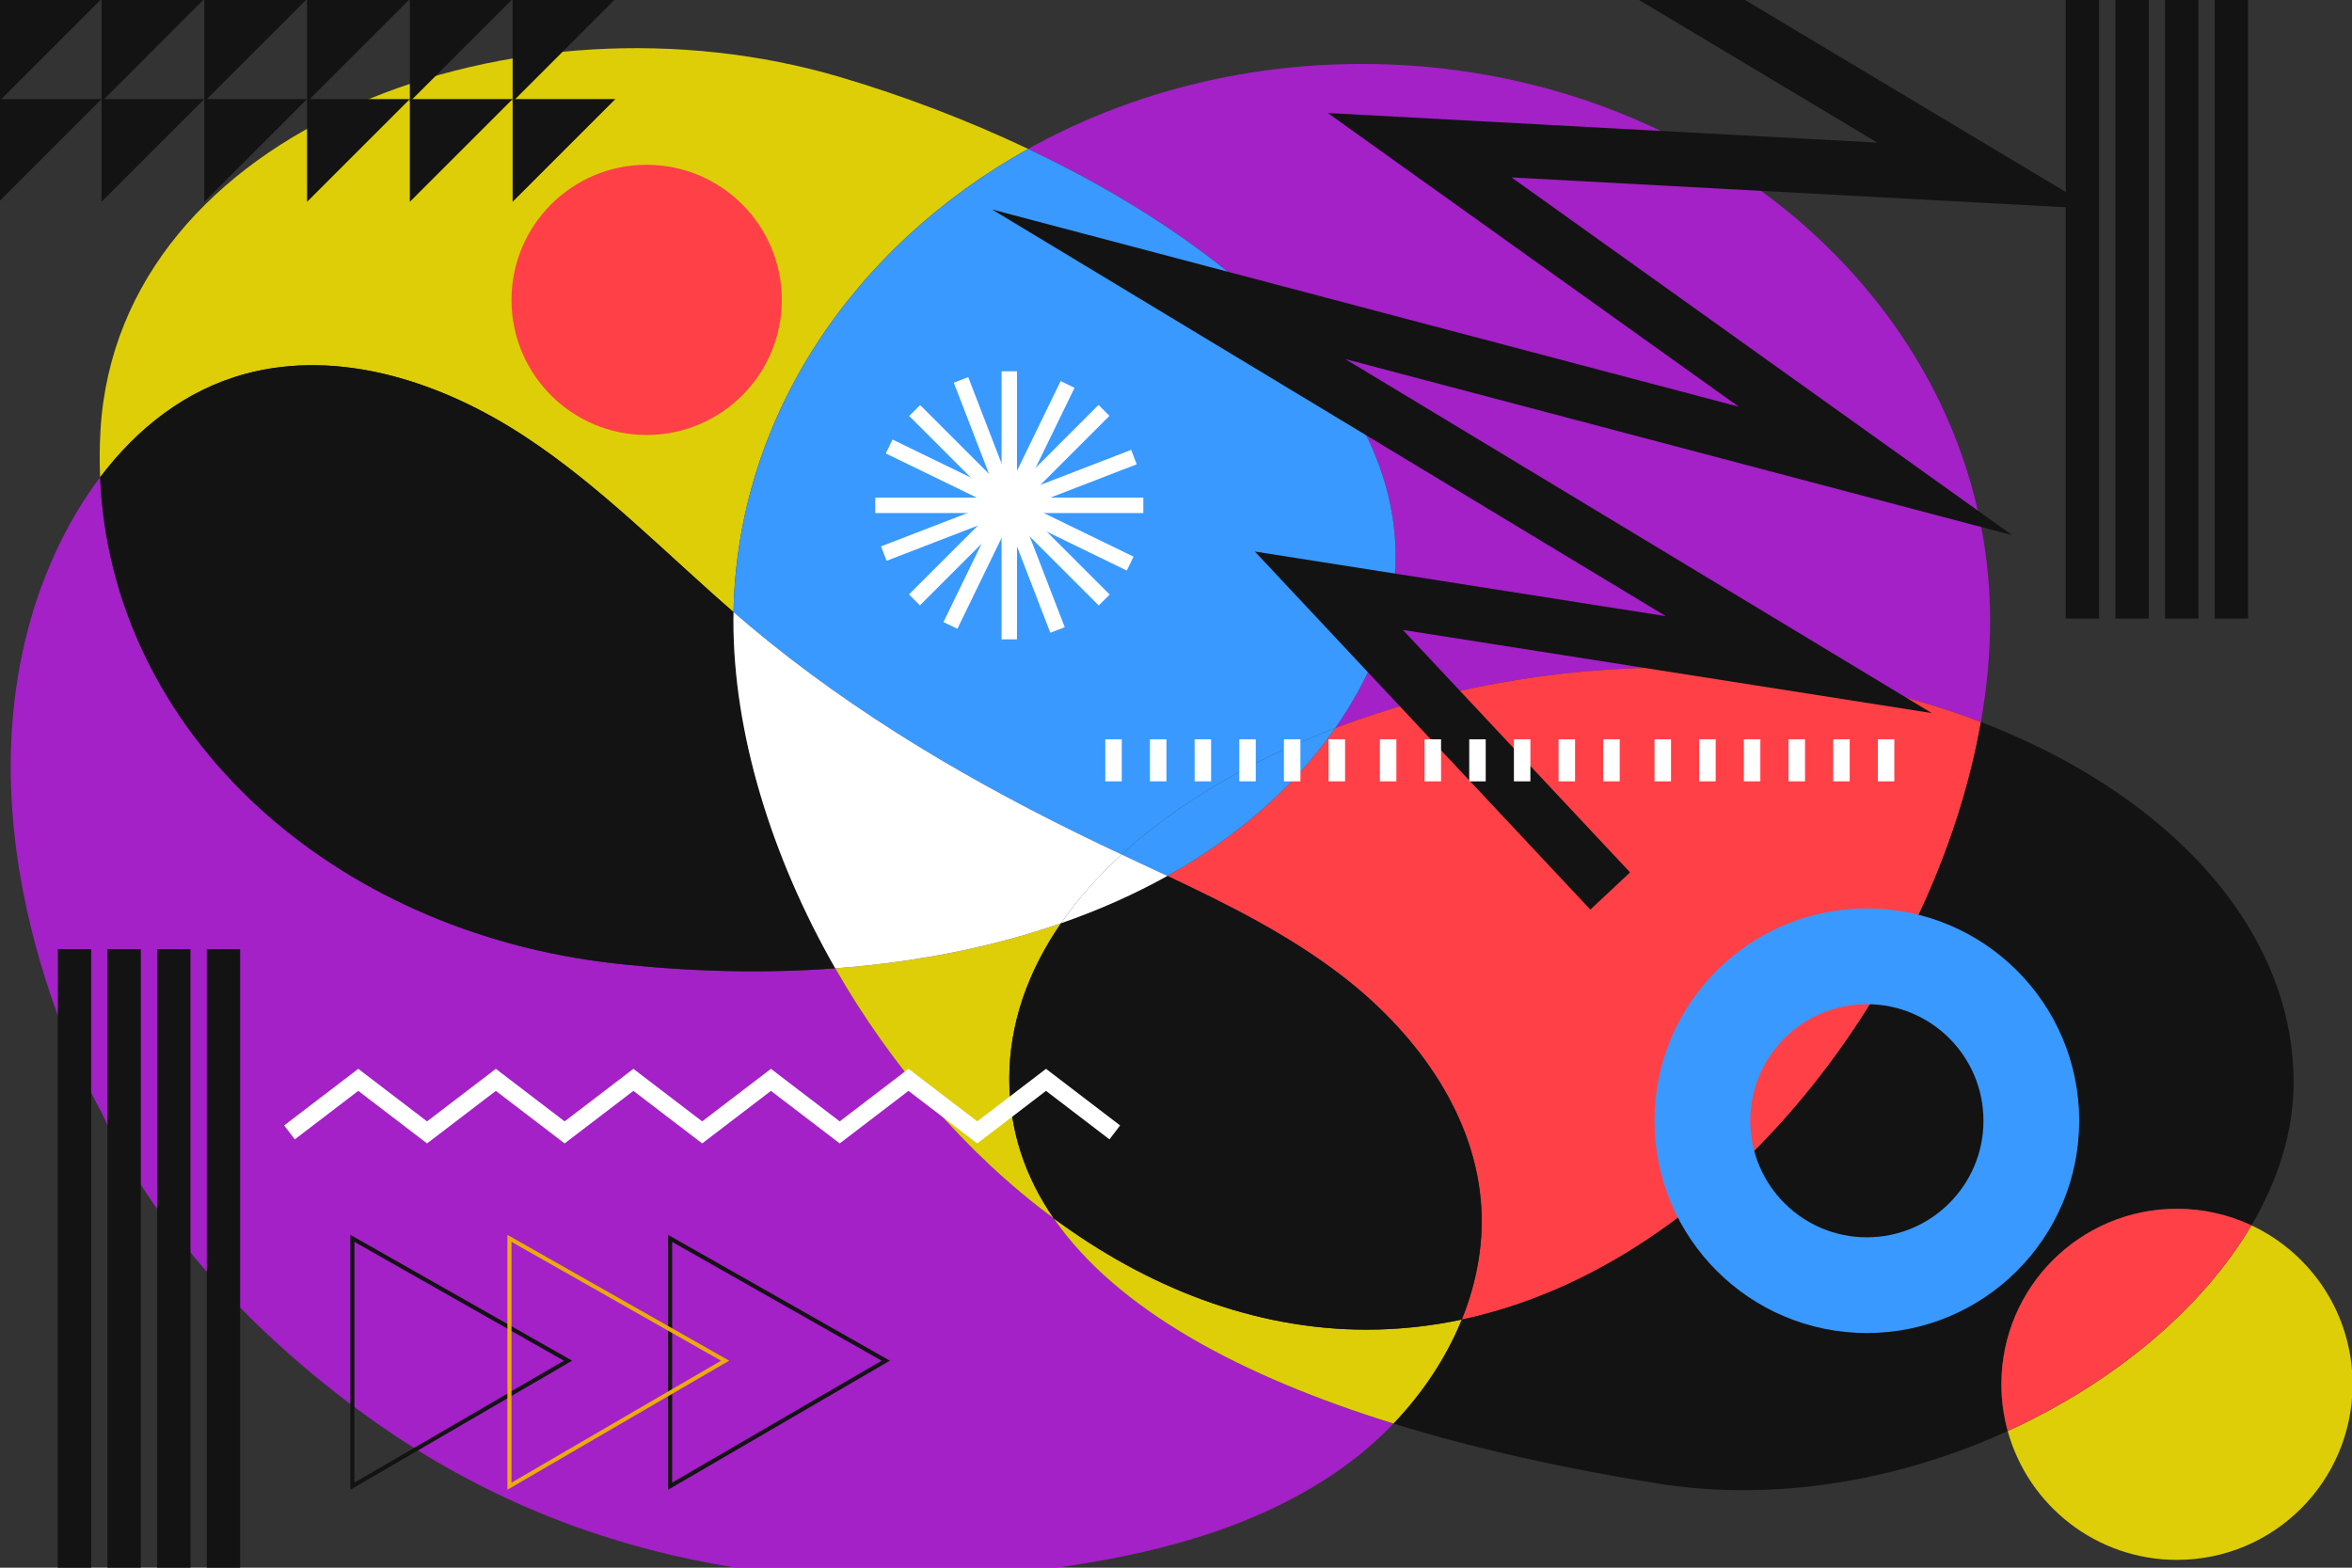
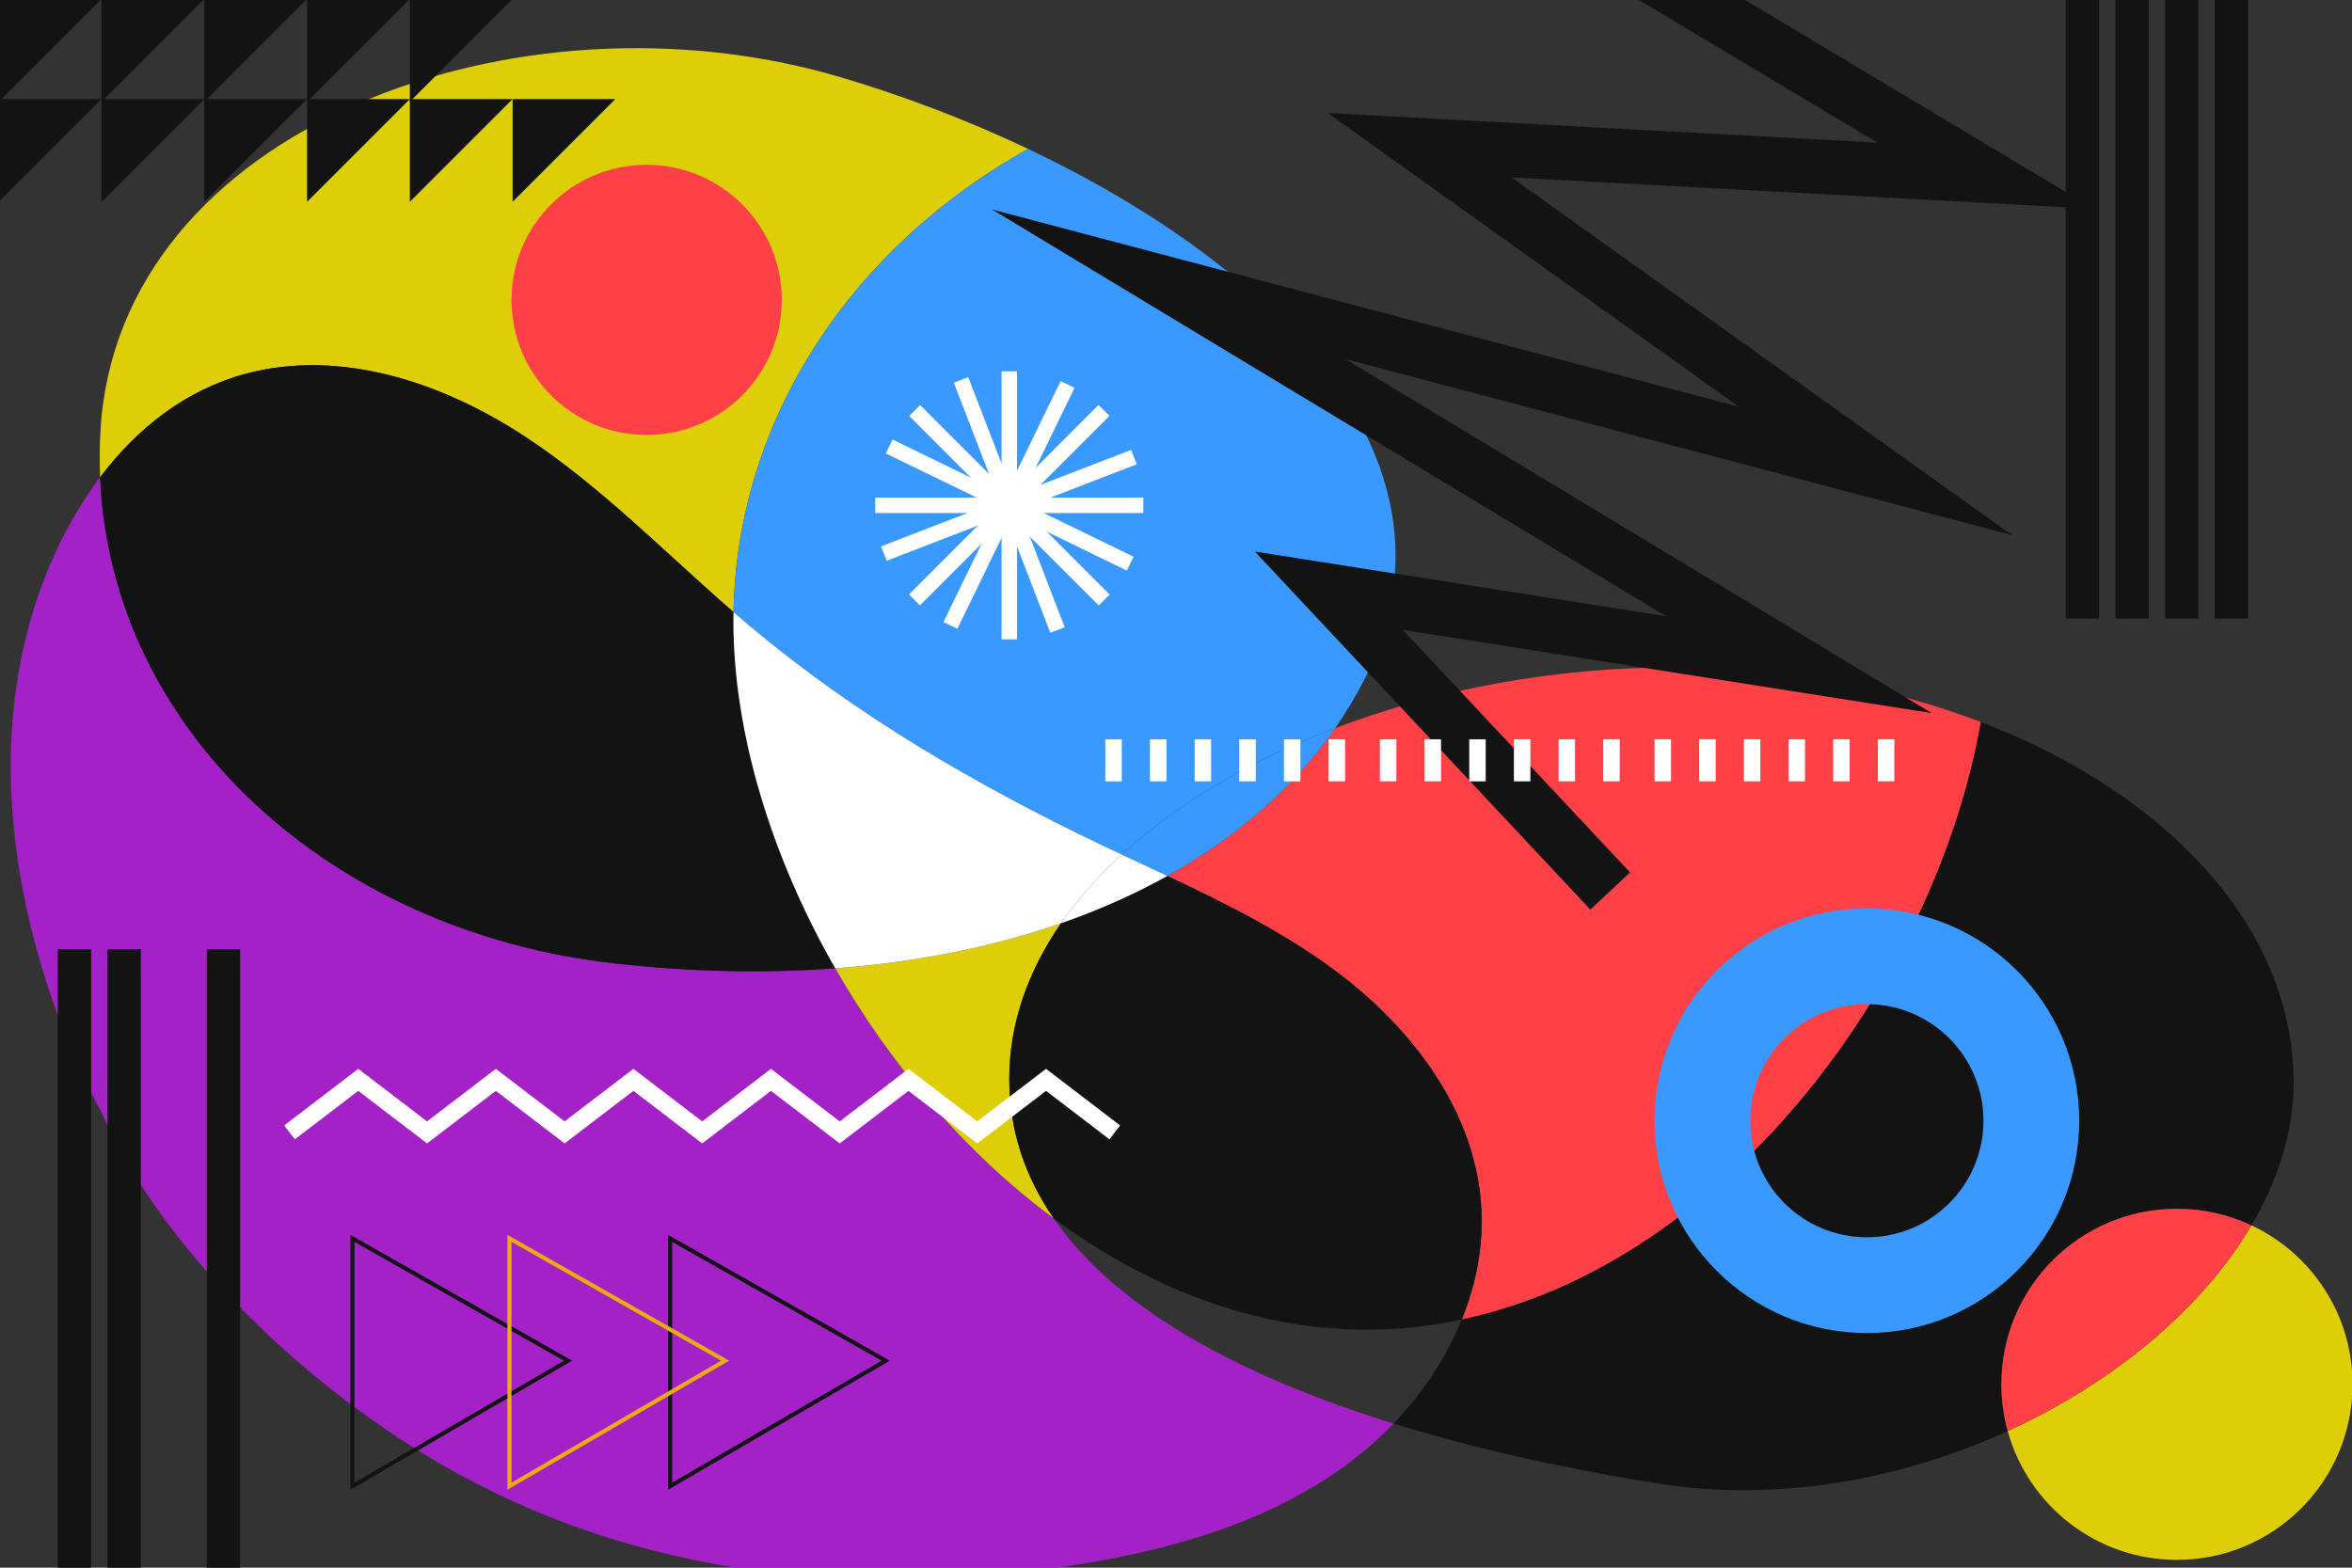
<svg xmlns="http://www.w3.org/2000/svg" xmlns:xlink="http://www.w3.org/1999/xlink" version="1.1" x="0px" y="0px" viewBox="0 0 750 500" style="enable-background:new 0 0 750 500;" xml:space="preserve">
  <rect x="0" y="0" width="750" height="500" fill="#333333" stroke="none" />
  <g id="BACKGROUND">
</g>
  <g id="OBJECTS">
    <g>
      <defs>
        <rect id="SVGID_1_" width="750" height="500" />
      </defs>
      <clipPath id="SVGID_00000018214187640892837420000010298591760095925693_">
        <use xlink:href="#SVGID_1_" style="overflow:visible;" />
      </clipPath>
      <g style="clip-path:url(#SVGID_00000018214187640892837420000010298591760095925693_);">
        <g>
          <g>
            <path style="fill:#A321C7;" d="M335.998,388.585c-28.095-20.776-52.033-48.943-69.659-79.754       c-22.105,1.648-45.64,1.201-70.283-1.551c-90.342-10.089-160.73-73.712-164.129-155.071       c-10.767,14.252-18.503,31.373-23.045,48.665c-20.542,78.206,23.471,153.823,23.471,153.823       c17.771,40.138,55.515,77.455,92.002,102.114c64.581,43.647,139.034,54.114,216.135,42.665       c32.076-4.763,64.413-13.82,90.294-33.359c4.815-3.635,9.372-7.689,13.582-12.087       C396.02,439.038,356.133,417.775,335.998,388.585z" />
          </g>
          <path style="fill:#DECE08;" d="M78.205,119.245c30.249-8.161,62.804,2.688,89.005,19.867      c24.325,15.949,44.713,37.052,66.703,56.12c1.095-62.283,38.33-116.781,93.936-147.738      c-19.345-9.183-39.664-16.897-59.788-22.863C165.193-5.865,37.701,40.735,32.045,137.251      c-0.296,5.047-0.323,10.033-0.117,14.958C43.756,136.552,59.242,124.36,78.205,119.245z" />
          <path style="fill:#131313;" d="M196.057,307.28c24.643,2.752,48.178,3.199,70.283,1.551      c-20.504-35.843-32.467-75.26-32.467-110.776c0-0.944,0.024-1.882,0.04-2.823c-21.99-19.068-42.378-40.171-66.703-56.12      c-26.201-17.179-58.756-28.027-89.005-19.867c-18.963,5.116-34.449,17.307-46.277,32.964      C35.326,233.567,105.714,297.19,196.057,307.28z" />
-           <path style="fill:#A321C7;" d="M434.855,217.129c-2.681,5.219-5.715,10.254-9.082,15.097      c32.353-12.287,69.582-19.35,107.67-19.35c35.747,0,69.28,6.337,98.225,17.419c1.928-10.958,2.941-21.769,2.941-32.24      c0-98.12-89.708-177.662-200.368-177.662c-39.092,0-75.561,9.936-106.392,27.101      C407.393,85.253,470.393,147.956,434.855,217.129z" />
          <path style="fill:#DECE08;" d="M338.341,294.458c-21.624,7.519-45.806,12.42-72.002,14.373      c17.626,30.811,41.564,58.978,69.659,79.754c-9.086-13.172-14.162-27.952-14.162-44.505      C321.836,326.468,327.792,309.729,338.341,294.458z" />
          <path style="fill:#3999FF;" d="M233.913,195.232c1.696,1.471,3.399,2.933,5.117,4.376      c33.733,28.342,72.131,50.707,111.874,69.726c2.247,1.075,4.501,2.14,6.759,3.201c17.816-16.339,41.283-30.12,68.11-40.308      c3.367-4.843,6.401-9.878,9.082-15.097c35.539-69.173-27.461-131.876-107.006-169.636      C272.242,78.451,235.008,132.949,233.913,195.232z" />
          <path style="fill:#FFFFFF;" d="M357.662,272.535c-2.257-1.062-4.512-2.126-6.759-3.201      c-39.743-19.018-78.141-41.384-111.874-69.726c-1.718-1.443-3.421-2.905-5.117-4.376c-0.017,0.94-0.04,1.879-0.04,2.823      c0,35.516,11.962,74.933,32.467,110.776c26.195-1.953,50.378-6.853,72.002-14.373      C343.667,286.749,350.16,279.415,357.662,272.535z" />
-           <path style="fill:#DECE08;" d="M435.783,424.083c-36.173,0-70.269-13.671-99.785-35.498      c20.135,29.19,60.022,50.453,108.37,65.446c9.243-9.654,16.814-20.967,21.761-33.166      C456.245,422.966,446.112,424.083,435.783,424.083z" />
          <path style="fill:#FF4147;" d="M425.772,232.226c-13.093,18.831-31.254,34.735-53.53,47.149      c19.242,9.073,38.27,18.573,55.137,31.438c23.105,17.623,42.17,42.922,44.799,71.862c1.19,13.096-1.137,26.079-6.049,38.191      c84.705-18.002,151.084-108.431,165.539-190.571c-28.946-11.082-62.478-17.419-98.225-17.419      C495.354,212.876,458.125,219.939,425.772,232.226z" />
          <path style="fill:#131313;" d="M472.178,382.674c-2.629-28.94-21.693-54.239-44.799-71.862      c-16.867-12.865-35.895-22.365-55.137-31.438c-10.43,5.813-21.761,10.862-33.902,15.083      c-10.549,15.271-16.505,32.01-16.505,49.622c0,16.553,5.077,31.333,14.162,44.505c29.516,21.826,63.612,35.498,99.785,35.498      c10.329,0,20.462-1.117,30.346-3.217C471.041,408.754,473.368,395.77,472.178,382.674z" />
          <path style="fill:#3999FF;" d="M425.772,232.226c-26.827,10.188-50.294,23.97-68.11,40.308c4.854,2.283,9.723,4.55,14.58,6.84      C394.518,266.961,412.679,251.057,425.772,232.226z" />
          <path style="fill:#FFFFFF;" d="M338.341,294.458c12.141-4.222,23.471-9.27,33.902-15.083c-4.858-2.29-9.726-4.557-14.58-6.84      C350.16,279.415,343.667,286.749,338.341,294.458z" />
        </g>
        <g>
          <g>
            <polygon style="fill:#131313;" points="507.124,290.108 400.135,175.907 531.219,196.525 316.375,66.824 554.451,129.709        423.398,36.044 598.637,45.485 509.208,-8.053 518.125,-22.948 667.686,66.589 481.993,56.586 641.658,170.699        428.969,114.519 616.008,227.435 447.342,200.906 519.793,278.24      " />
          </g>
        </g>
        <g>
          <polygon style="fill:#FFFFFF;" points="289.692,340.894 311.622,357.654 333.551,340.894 357.177,358.95 353.785,363.389       333.551,347.925 311.622,364.685 289.692,347.925 267.765,364.685 245.837,347.925 223.908,364.685 201.976,347.925       180.043,364.685 158.112,347.925 136.179,364.685 114.243,347.925 94.003,363.389 90.611,358.95 114.243,340.894       136.179,357.654 158.112,340.894 180.043,357.654 201.976,340.894 223.908,357.654 245.837,340.894 267.765,357.654     " />
        </g>
        <g>
          <g>
            <rect x="352.453" y="235.791" style="fill:#FFFFFF;" width="5.255" height="13.416" />
            <rect x="366.696" y="235.791" style="fill:#FFFFFF;" width="5.255" height="13.416" />
            <rect x="380.938" y="235.791" style="fill:#FFFFFF;" width="5.255" height="13.416" />
            <rect x="395.181" y="235.791" style="fill:#FFFFFF;" width="5.255" height="13.416" />
            <rect x="409.423" y="235.791" style="fill:#FFFFFF;" width="5.255" height="13.416" />
            <rect x="423.666" y="235.791" style="fill:#FFFFFF;" width="5.255" height="13.416" />
          </g>
          <g>
            <rect x="440.024" y="235.791" style="fill:#FFFFFF;" width="5.255" height="13.416" />
            <rect x="454.267" y="235.791" style="fill:#FFFFFF;" width="5.255" height="13.416" />
            <rect x="468.509" y="235.791" style="fill:#FFFFFF;" width="5.255" height="13.416" />
            <rect x="482.752" y="235.791" style="fill:#FFFFFF;" width="5.255" height="13.416" />
            <rect x="496.994" y="235.791" style="fill:#FFFFFF;" width="5.255" height="13.416" />
            <rect x="511.237" y="235.791" style="fill:#FFFFFF;" width="5.255" height="13.416" />
          </g>
          <g>
            <rect x="527.595" y="235.791" style="fill:#FFFFFF;" width="5.255" height="13.416" />
            <rect x="541.837" y="235.791" style="fill:#FFFFFF;" width="5.255" height="13.416" />
            <rect x="556.08" y="235.791" style="fill:#FFFFFF;" width="5.255" height="13.416" />
            <rect x="570.323" y="235.791" style="fill:#FFFFFF;" width="5.255" height="13.416" />
            <rect x="584.565" y="235.791" style="fill:#FFFFFF;" width="5.255" height="13.416" />
            <rect x="598.808" y="235.791" style="fill:#FFFFFF;" width="5.255" height="13.416" />
          </g>
        </g>
        <circle style="fill:#FF4147;" cx="206.201" cy="95.65" r="43.093" />
        <g>
          <path style="fill:#131313;" d="M694.182,385.525c8.494,0,16.541,1.901,23.754,5.286c8.574-14.544,13.442-30.018,13.442-45.62      c0-49.179-40.139-92.089-99.709-114.896c-14.454,82.139-80.834,172.568-165.539,190.571      c-4.947,12.199-12.518,23.512-21.761,33.166c26.147,8.108,54.759,14.388,84.062,19.092c38.091,6.116,77.74-1.161,111.784-16.696      c-1.309-4.749-2.023-9.745-2.023-14.91C638.19,410.593,663.258,385.525,694.182,385.525z" />
          <path style="fill:#DECE08;" d="M717.936,390.811c-15.727,26.677-43.961,50.21-77.722,65.616      c6.529,23.682,28.211,41.081,53.969,41.081c30.924,0,55.992-25.068,55.992-55.992      C750.174,419.088,736.98,399.748,717.936,390.811z" />
          <path style="fill:#FF4147;" d="M717.936,390.811c-7.212-3.385-15.26-5.286-23.754-5.286c-30.923,0-55.992,25.068-55.992,55.992      c0,5.165,0.714,10.161,2.023,14.91C673.974,441.021,702.209,417.488,717.936,390.811z" />
        </g>
        <path style="fill:#3999FF;" d="M595.302,289.743c-37.394,0-67.707,30.314-67.707,67.707c0,37.394,30.313,67.707,67.707,67.707     c37.394,0,67.707-30.314,67.707-67.707C663.009,320.057,632.696,289.743,595.302,289.743z M595.302,394.627     c-20.532,0-37.177-16.645-37.177-37.177c0-20.532,16.645-37.177,37.177-37.177s37.177,16.645,37.177,37.177     C632.479,377.982,615.834,394.627,595.302,394.627z" />
        <g>
          <rect x="18.437" y="302.703" style="fill:#131313;" width="10.632" height="197.298" />
          <rect x="34.272" y="302.703" style="fill:#131313;" width="10.632" height="197.298" />
-           <rect x="50.107" y="302.703" style="fill:#131313;" width="10.632" height="197.298" />
          <rect x="65.942" y="302.703" style="fill:#131313;" width="10.632" height="197.298" />
        </g>
        <g>
          <rect x="658.721" style="fill:#131313;" width="10.632" height="197.298" />
          <rect x="674.557" style="fill:#131313;" width="10.632" height="197.298" />
          <rect x="690.392" style="fill:#131313;" width="10.632" height="197.298" />
          <rect x="706.227" style="fill:#131313;" width="10.632" height="197.298" />
        </g>
        <g>
          <polygon style="fill:none;stroke:#131313;stroke-width:1.304;stroke-miterlimit:10;" points="112.368,394.965 112.368,474.01       181.133,433.982     " />
          <polygon style="fill:none;stroke:#131313;stroke-width:1.304;stroke-miterlimit:10;" points="213.681,394.965 213.681,474.01       282.445,433.982     " />
          <g>
            <path style="fill:#E9AC0C;" d="M161.804,475.143v-81.299l70.726,40.131L161.804,475.143z M163.108,396.084v76.791       l66.804-38.887L163.108,396.084z" />
          </g>
        </g>
        <g>
          <g>
            <rect x="319.371" y="118.424" style="fill:#FFFFFF;" width="4.929" height="85.487" />
            <rect x="319.371" y="118.424" transform="matrix(-1.836970e-16 1 -1 -1.836970e-16 483.003 -160.668)" style="fill:#FFFFFF;" width="4.929" height="85.487" />
          </g>
          <g>
            <rect x="319.371" y="118.424" transform="matrix(0.707 0.707 -0.707 0.707 208.226 -180.367)" style="fill:#FFFFFF;" width="4.929" height="85.487" />
            <rect x="319.371" y="118.424" transform="matrix(-0.707 0.707 -0.707 -0.707 663.37 47.558)" style="fill:#FFFFFF;" width="4.929" height="85.487" />
          </g>
          <g>
            <rect x="319.371" y="118.424" transform="matrix(0.36 0.933 -0.933 0.36 356.219 -197.122)" style="fill:#FFFFFF;" width="4.929" height="85.487" />
            <rect x="319.371" y="118.424" transform="matrix(-0.933 0.36 -0.36 -0.933 680.125 195.55)" style="fill:#FFFFFF;" width="4.929" height="85.487" />
          </g>
          <g>
            <rect x="319.371" y="118.424" transform="matrix(0.899 0.437 -0.437 0.899 102.849 -124.486)" style="fill:#FFFFFF;" width="4.929" height="85.487" />
            <rect x="319.371" y="118.424" transform="matrix(-0.437 0.899 -0.899 -0.437 607.491 -57.817)" style="fill:#FFFFFF;" width="4.929" height="85.487" />
          </g>
        </g>
        <g>
          <g>
            <polyline style="fill:#131313;" points="-0.397,32.446 -0.397,-0.326 32.375,-0.326      " />
            <polyline style="fill:#131313;" points="32.375,32.446 32.375,-0.326 65.146,-0.326      " />
            <polyline style="fill:#131313;" points="65.146,32.446 65.146,-0.326 97.917,-0.326      " />
            <polyline style="fill:#131313;" points="97.917,32.446 97.917,-0.326 130.689,-0.326      " />
            <polyline style="fill:#131313;" points="130.689,32.446 130.689,-0.326 163.46,-0.326      " />
-             <polyline style="fill:#131313;" points="163.46,32.446 163.46,-0.326 196.231,-0.326      " />
          </g>
          <g>
            <polyline style="fill:#131313;" points="-0.397,64.369 -0.397,31.598 32.375,31.598      " />
            <polyline style="fill:#131313;" points="32.375,64.369 32.375,31.598 65.146,31.598      " />
            <polyline style="fill:#131313;" points="65.146,64.369 65.146,31.598 97.917,31.598      " />
            <polyline style="fill:#131313;" points="97.917,64.369 97.917,31.598 130.689,31.598      " />
            <polyline style="fill:#131313;" points="130.689,64.369 130.689,31.598 163.46,31.598      " />
            <polyline style="fill:#131313;" points="163.46,64.369 163.46,31.598 196.231,31.598      " />
          </g>
        </g>
      </g>
    </g>
  </g>
</svg>